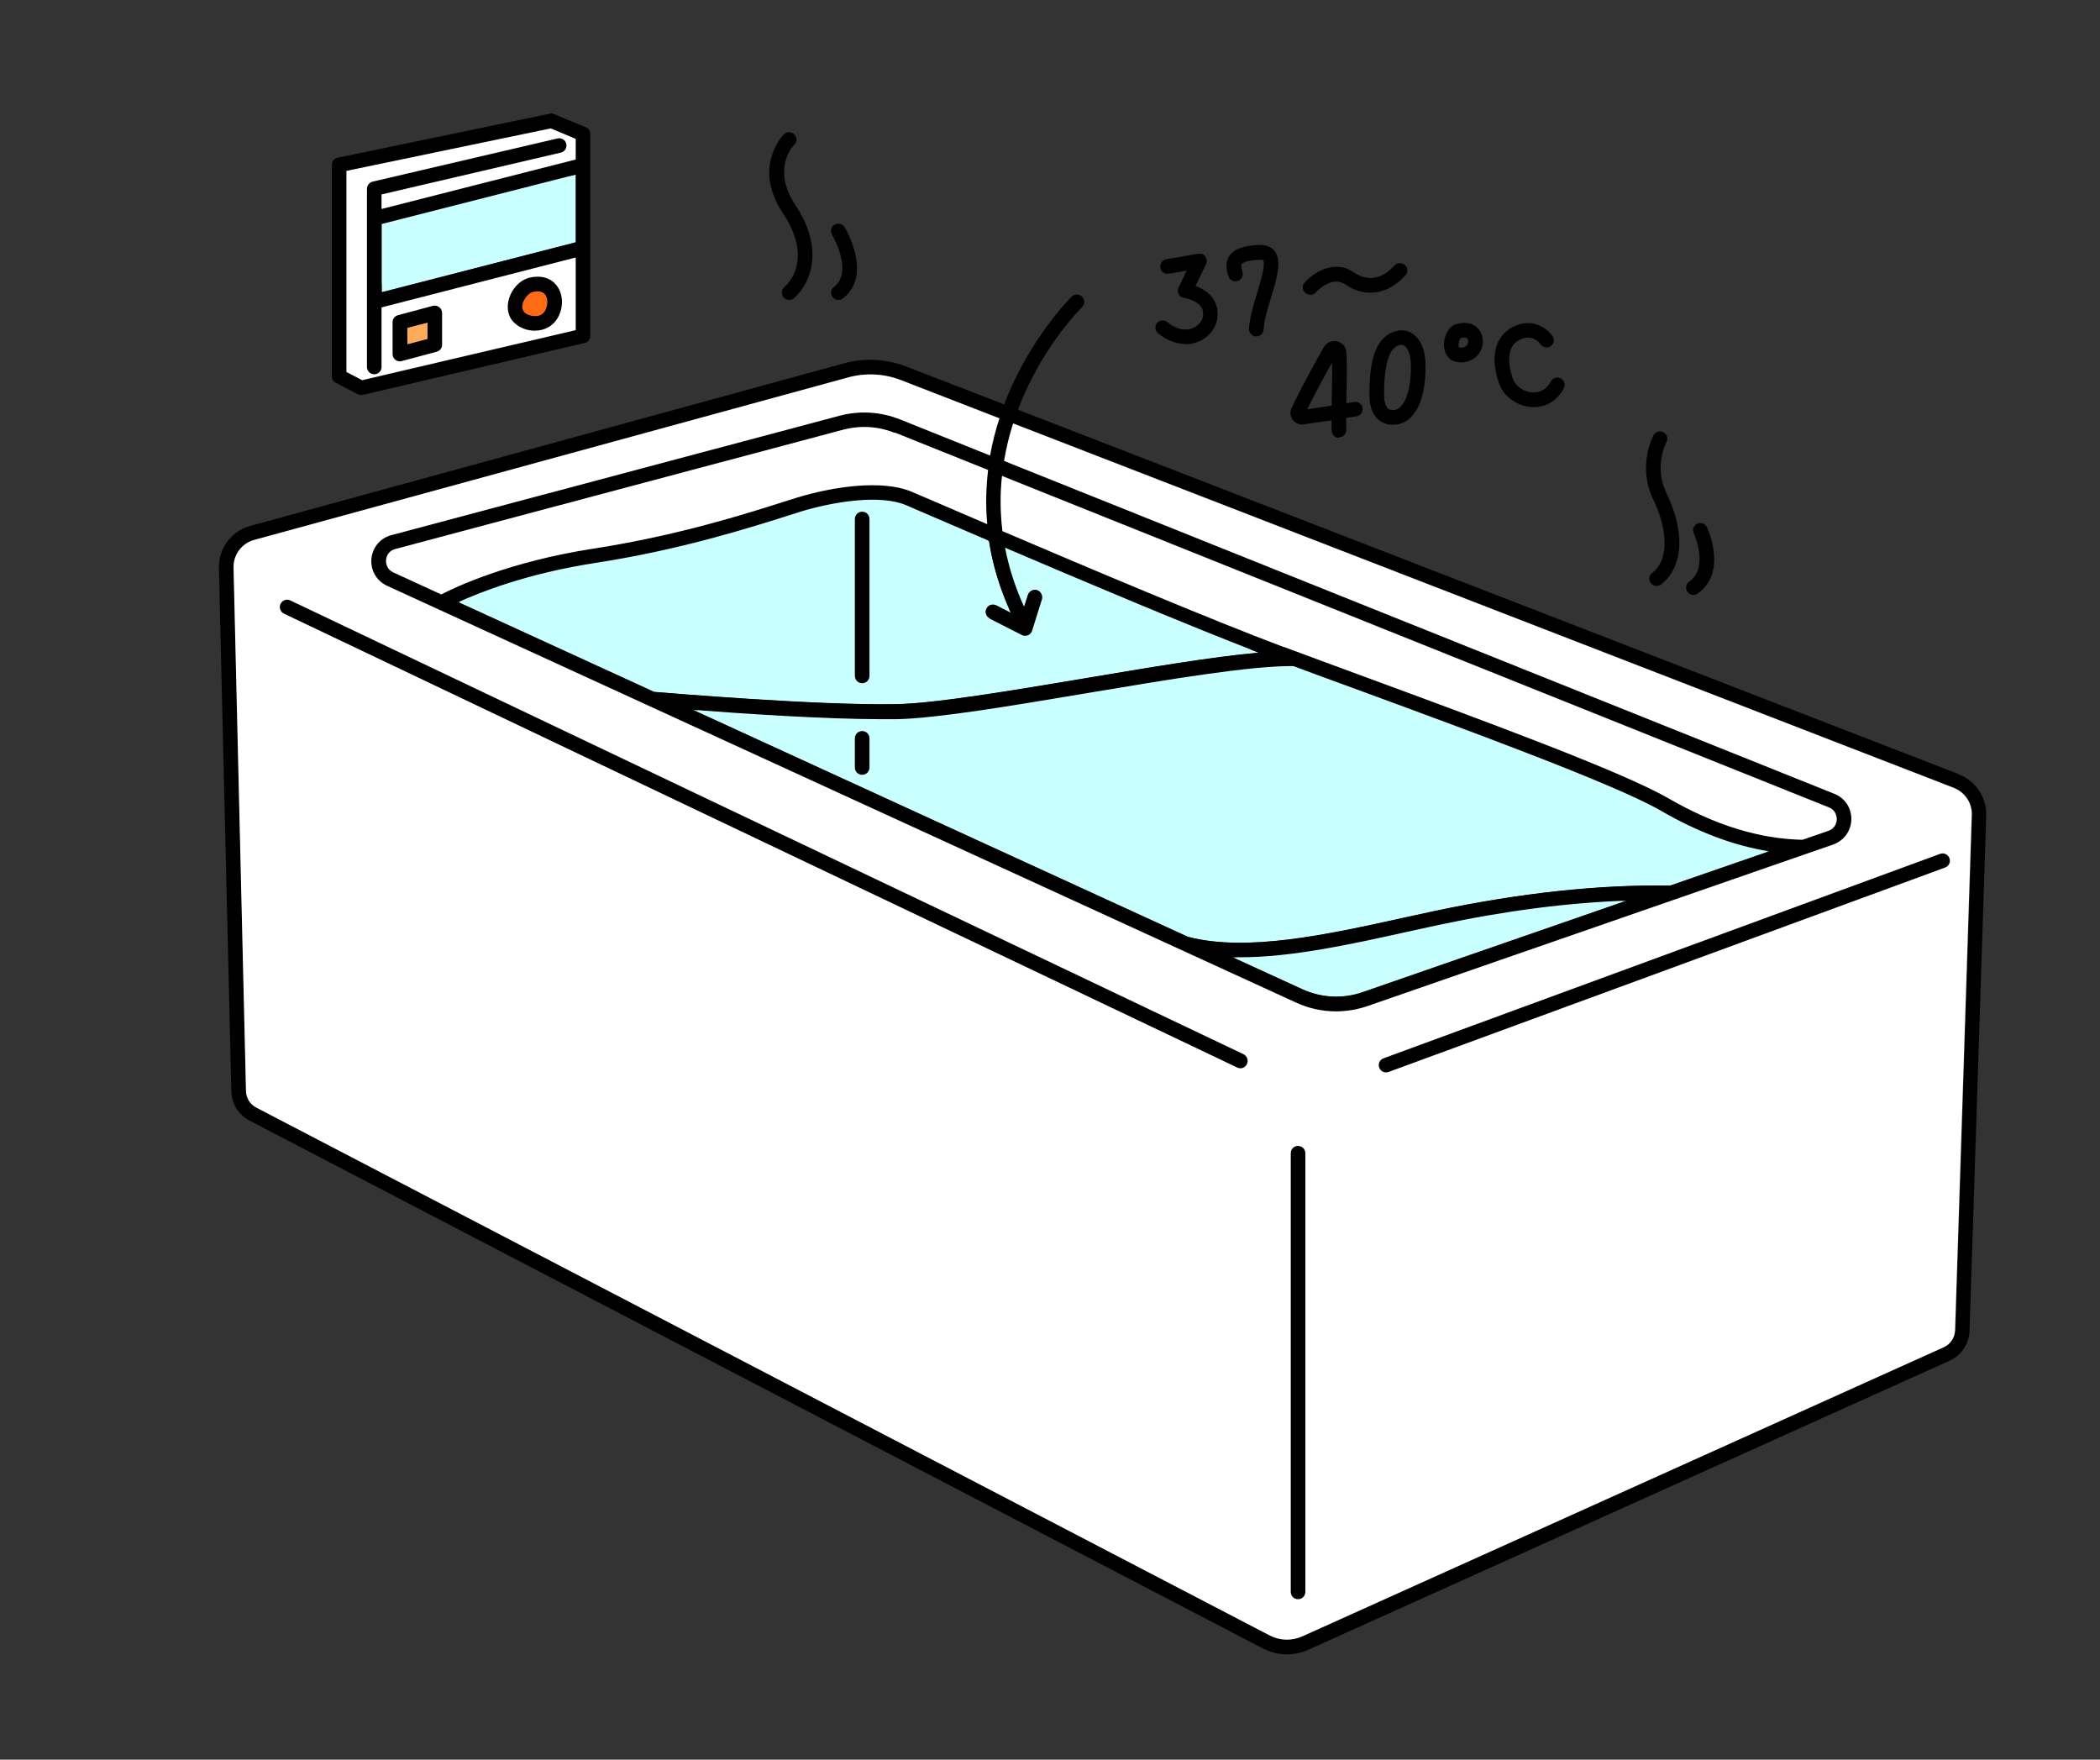
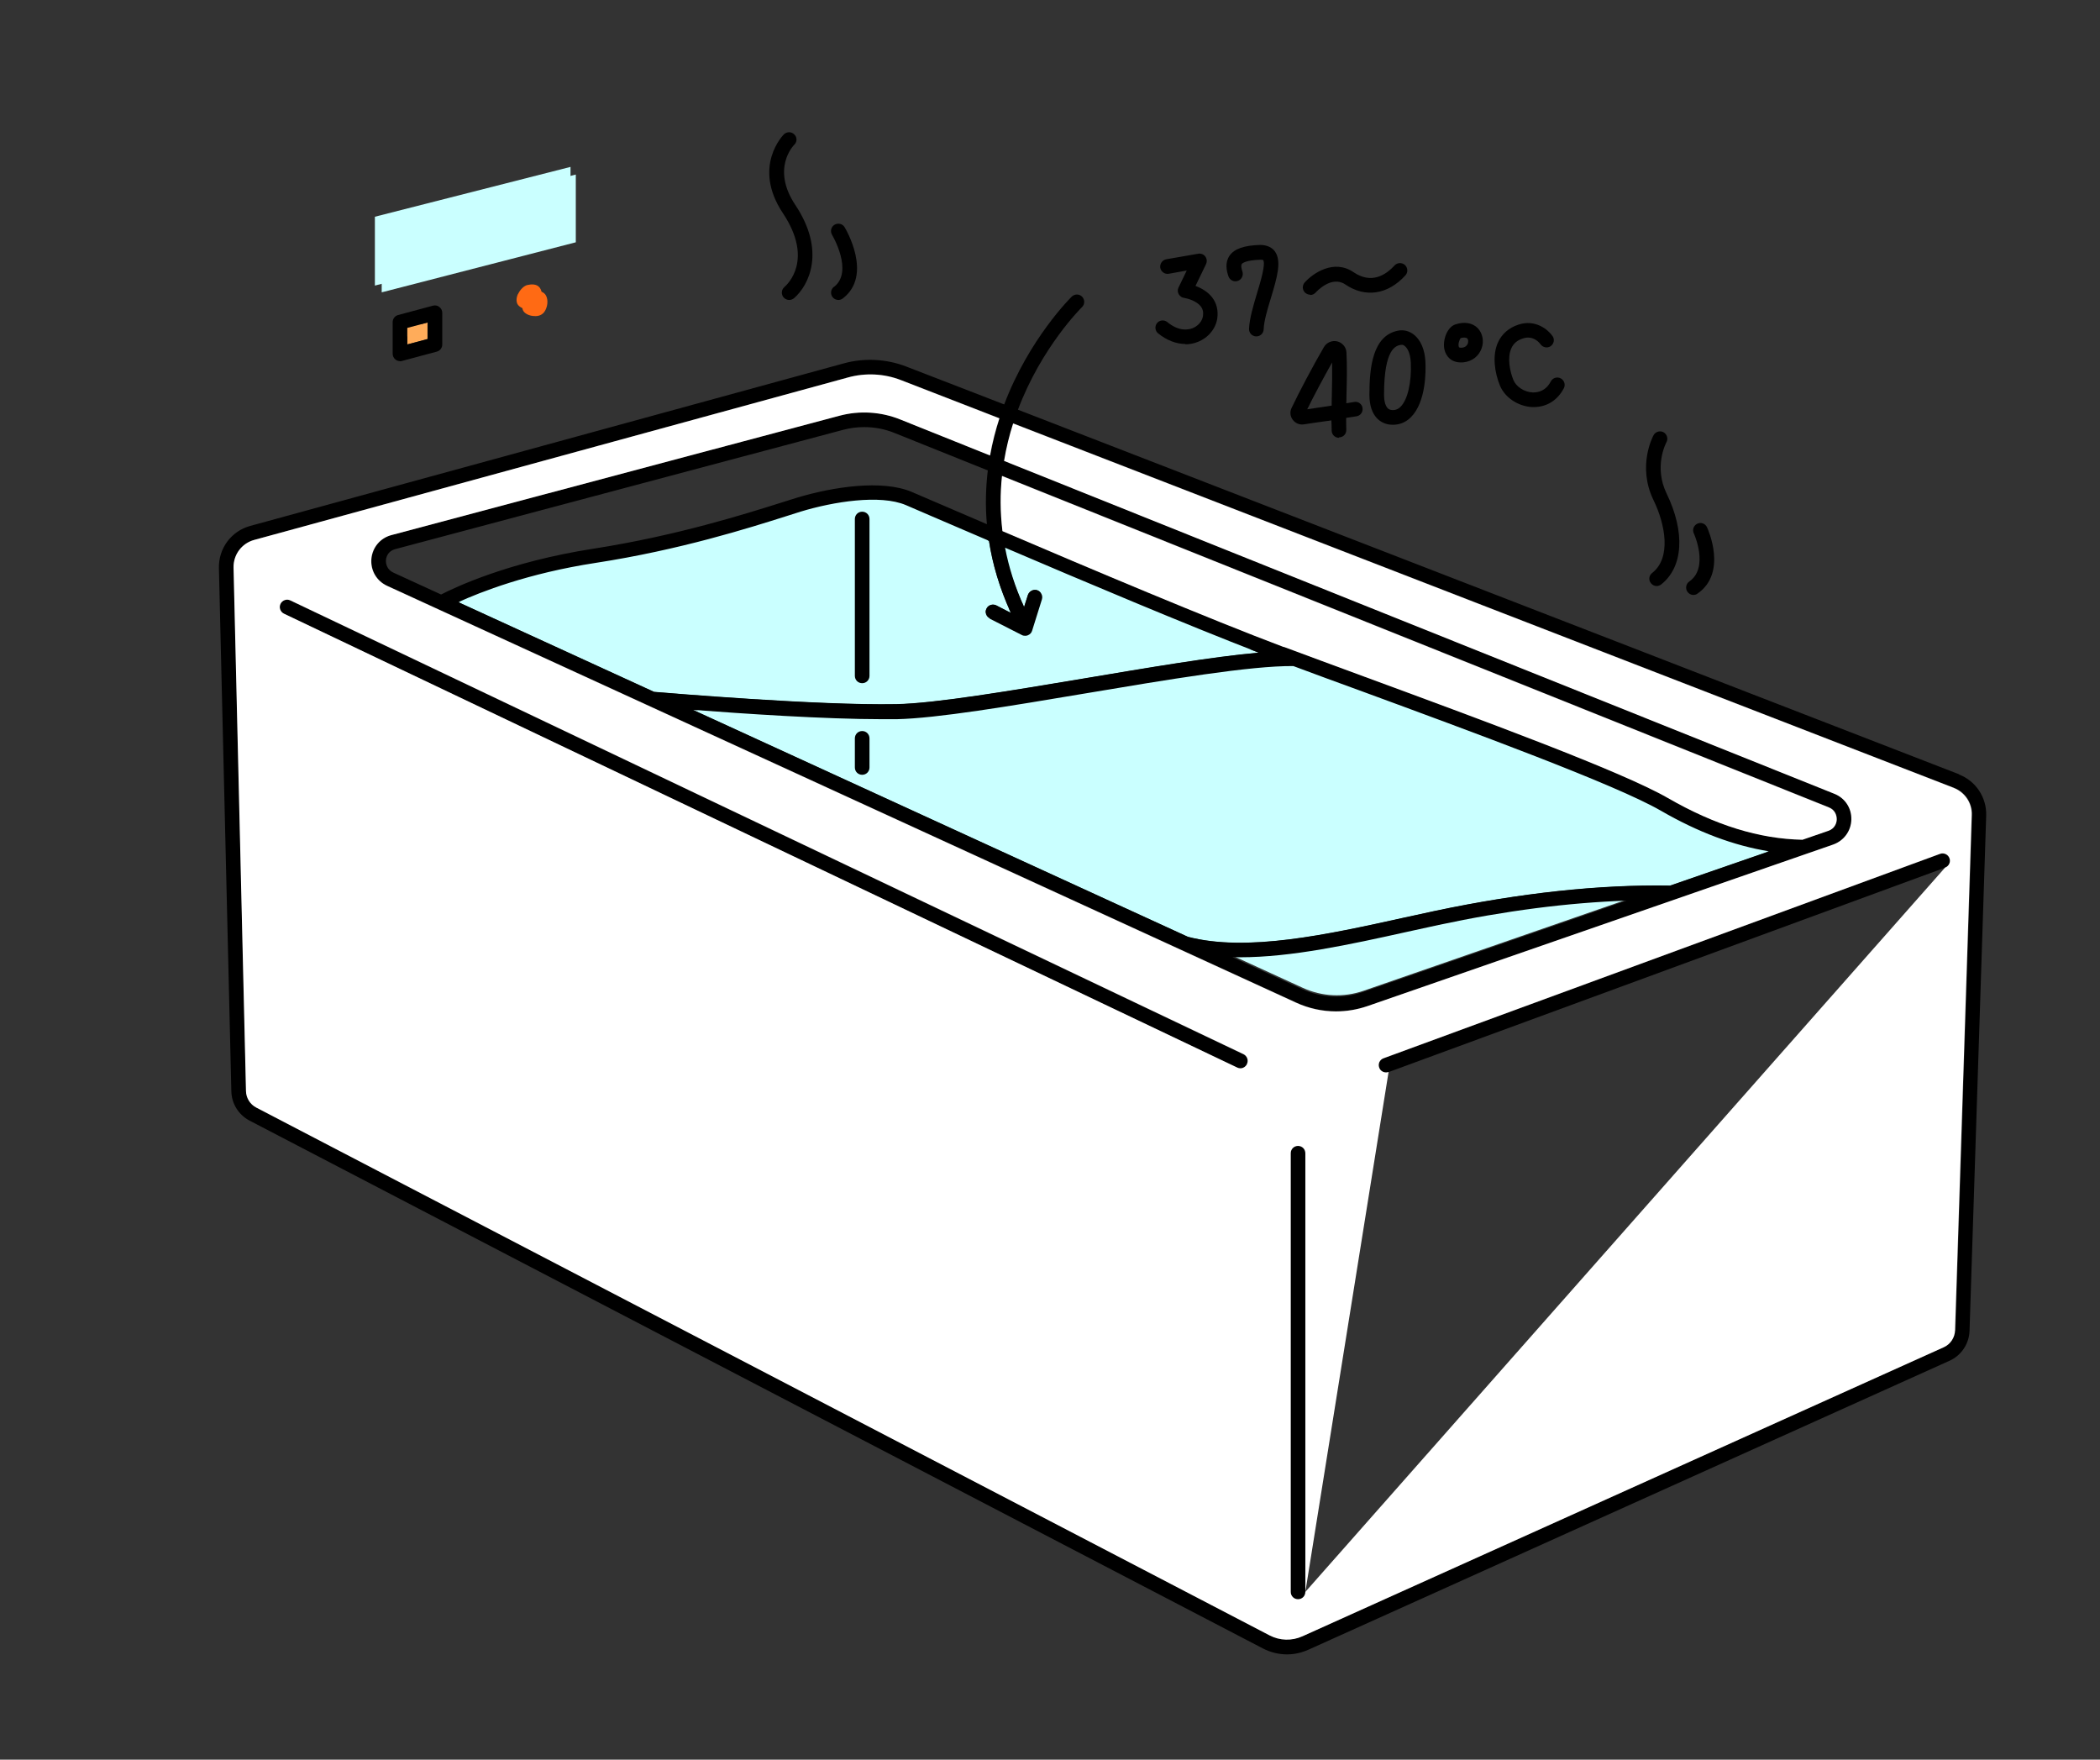
<svg xmlns="http://www.w3.org/2000/svg" width="259" height="217" viewBox="0 0 259 217" fill="none">
  <rect x="0" y="0" width="259" height="217" fill="#333333" stroke="none" />
  <mask id="mask0_553_62" style="mask-type:alpha" maskUnits="userSpaceOnUse" x="0" y="0" width="259" height="217">
    <rect width="259" height="217" fill="#D9D9D9" />
  </mask>
  <g mask="url(#mask0_553_62)">
</g>
  <path d="M206.378 108.943C197.596 108.798 187.778 109.852 177.251 112.07C175.924 112.361 174.579 112.652 173.233 112.943C163.67 115.052 153.797 117.216 146.452 115.307L84.926 87.107C91.035 87.58 101.307 88.271 108.435 88.271C109.071 88.271 109.671 88.271 110.253 88.271C115.271 88.162 124.271 86.653 133.798 85.053C143.87 83.362 154.27 81.617 159.561 81.671C162.052 82.598 164.852 83.635 167.815 84.707C181.96 89.907 199.578 96.38 205.232 99.634C209.887 102.325 214.323 103.98 218.687 104.689L206.396 108.943H206.378Z" fill="#CAFFFF" />
  <path d="M200.923 110.834L168.179 122.179C165.706 123.034 163.051 122.907 160.67 121.816L151.979 117.834C152.306 117.834 152.615 117.852 152.943 117.852C159.342 117.852 166.579 116.27 173.633 114.707C174.978 114.416 176.306 114.125 177.633 113.834C185.906 112.07 193.705 111.07 200.942 110.816L200.923 110.834Z" fill="#CAFFFF" />
  <path d="M121.816 75.78L125.816 77.817C125.943 77.889 126.089 77.907 126.234 77.907C126.361 77.907 126.471 77.889 126.58 77.835C126.834 77.726 127.016 77.526 127.089 77.271L128.307 73.38C128.452 72.908 128.18 72.398 127.707 72.235C127.234 72.09 126.725 72.362 126.561 72.835L126.089 74.326C124.943 71.799 124.18 69.344 123.725 66.962C133.325 71.071 146.343 76.562 155.252 79.998C149.47 80.507 141.379 81.889 133.47 83.216C124.434 84.725 115.071 86.307 110.198 86.398C100.417 86.58 81.89 85.016 80.09 84.871L55.763 73.726C58.472 72.489 64.399 70.144 72.817 68.853C83.326 67.235 91.908 64.508 96.508 63.053C97.217 62.835 97.817 62.635 98.344 62.471C102.362 61.253 108.18 60.308 111.398 61.672L114.434 62.981C116.289 63.781 118.816 64.871 121.725 66.108C122.162 68.962 123.034 71.962 124.434 75.053L122.634 74.126C122.198 73.908 121.634 74.071 121.416 74.526C121.18 74.98 121.362 75.526 121.816 75.744V75.78Z" fill="#CAFFFF" />
  <path d="M46.236 26.727L70.363 20.581V29L46.236 35.218V26.727Z" fill="#CAFFFF" />
  <path d="M49.418 39.636L51.927 38.963V41.017L49.418 41.69V39.636Z" fill="#FFAC5A" />
  <path d="M63.908 36.236C64.163 35.69 64.635 35.236 65.054 35.145C65.545 35.036 66.199 34.999 66.563 35.472C66.926 35.945 66.926 36.799 66.563 37.472C66.236 38.09 65.617 38.199 65.236 38.163C64.617 38.163 64.017 37.872 63.817 37.49C63.654 37.163 63.672 36.709 63.89 36.236H63.908Z" fill="#FF6A14" />
  <g clip-path="url(#clip0_553_62)">
    <path d="M205.964 109.226C197.251 109.081 187.51 110.128 177.066 112.329C175.749 112.618 174.414 112.907 173.079 113.196C163.591 115.289 153.795 117.436 146.508 115.541L85.464 87.553C91.525 88.022 101.717 88.708 108.788 88.708C109.42 88.708 110.015 88.708 110.592 88.708C115.571 88.6 124.5 87.102 133.953 85.514C143.946 83.836 154.264 82.103 159.514 82.157C161.985 83.078 164.763 84.106 167.703 85.171C181.738 90.332 199.217 96.756 204.827 99.986C209.445 102.657 213.847 104.299 218.176 105.003L205.982 109.226H205.964Z" fill="#CAFFFF" />
-     <path d="M200.552 111.103L168.064 122.363C165.611 123.211 162.977 123.085 160.614 122.002L151.992 118.05C152.316 118.05 152.623 118.068 152.948 118.068C159.297 118.068 166.477 116.498 173.476 114.946C174.811 114.657 176.128 114.369 177.444 114.08C185.652 112.33 193.391 111.337 200.57 111.084L200.552 111.103Z" fill="#CAFFFF" />
    <path d="M122.065 76.311L126.034 78.332C126.16 78.404 126.304 78.422 126.448 78.422C126.575 78.422 126.683 78.404 126.791 78.35C127.044 78.242 127.224 78.043 127.296 77.79L128.505 73.929C128.649 73.46 128.379 72.954 127.91 72.792C127.441 72.648 126.935 72.918 126.773 73.388L126.304 74.867C125.168 72.359 124.41 69.923 123.959 67.559C133.484 71.637 146.399 77.087 155.238 80.497C149.502 81.003 141.475 82.374 133.628 83.691C124.663 85.189 115.373 86.759 110.538 86.849C100.833 87.03 82.451 85.478 80.666 85.334L56.53 74.272C59.218 73.045 65.098 70.717 73.45 69.436C83.877 67.829 92.391 65.123 96.955 63.679C97.658 63.462 98.254 63.264 98.777 63.102C102.763 61.893 108.536 60.954 111.729 62.308L114.741 63.607C116.581 64.401 119.089 65.484 121.975 66.711C122.408 69.544 123.274 72.521 124.663 75.589L122.877 74.669C122.444 74.452 121.885 74.615 121.668 75.066C121.434 75.517 121.614 76.058 122.065 76.275V76.311Z" fill="#CAFFFF" />
    <path d="M47.077 27.624L71.015 21.525V29.88L47.077 36.051V27.624Z" fill="#CAFFFF" />
    <path d="M50.234 40.437L52.724 39.769V41.808L50.234 42.476V40.437Z" fill="#FFAC5A" />
    <path d="M64.611 37.062C64.864 36.521 65.333 36.069 65.748 35.979C66.235 35.871 66.884 35.835 67.245 36.304C67.606 36.773 67.606 37.621 67.245 38.289C66.92 38.903 66.307 39.011 65.928 38.975C65.315 38.975 64.719 38.686 64.521 38.307C64.359 37.982 64.377 37.531 64.593 37.062H64.611Z" fill="#FF6A14" />
    <path d="M241.645 95.493L125.546 50.524C128.469 42.782 133.357 37.964 133.447 37.874C133.808 37.531 133.808 36.954 133.466 36.593C133.123 36.232 132.546 36.232 132.185 36.575C132.095 36.665 126.935 41.736 123.851 49.874L111.765 45.2C109.33 44.262 106.606 44.118 104.098 44.803L30.878 64.852C28.533 65.484 26.946 67.613 27 70.049L28.533 134.597C28.569 136.113 29.435 137.485 30.77 138.188L155.744 203.278C156.682 203.765 157.71 204.018 158.72 204.018C159.622 204.018 160.524 203.82 161.372 203.441L240.454 167.801C241.897 167.151 242.853 165.708 242.908 164.138L244.964 100.582C245.036 98.344 243.683 96.305 241.609 95.511L241.645 95.493ZM241.14 164.047C241.104 164.95 240.562 165.762 239.751 166.123L160.668 201.762C159.351 202.358 157.872 202.322 156.591 201.654L31.618 136.582C30.86 136.185 30.373 135.409 30.355 134.543L28.822 69.995C28.786 68.407 29.832 66.999 31.365 66.584L104.603 46.536C106.75 45.94 109.077 46.067 111.151 46.861L123.292 51.571C122.823 53.014 122.426 54.548 122.137 56.154L111.025 51.697C108.68 50.758 106.046 50.596 103.593 51.246L48.304 65.971C46.915 66.332 45.959 67.505 45.833 68.912C45.706 70.338 46.464 71.637 47.781 72.233L159.893 123.626C161.462 124.348 163.121 124.708 164.817 124.708C166.116 124.708 167.433 124.492 168.696 124.059L226.131 104.137C227.466 103.668 228.35 102.459 228.386 101.051C228.422 99.643 227.592 98.398 226.294 97.875L123.887 56.822C124.157 55.198 124.536 53.664 125.005 52.202L241.031 97.153C242.402 97.677 243.286 99.03 243.232 100.492L241.176 164.047H241.14ZM205.964 109.207C197.251 109.063 187.51 110.11 177.066 112.311C175.749 112.6 174.414 112.889 173.079 113.177C163.59 115.271 153.795 117.418 146.508 115.523L85.464 87.535C91.525 88.004 101.717 88.69 108.788 88.69C109.42 88.69 110.015 88.69 110.592 88.69C115.571 88.582 124.5 87.084 133.953 85.496C143.946 83.818 154.264 82.085 159.514 82.139C161.985 83.06 164.763 84.088 167.703 85.153C181.738 90.314 199.217 96.738 204.827 99.968C209.445 102.639 213.847 104.281 218.176 104.985L205.982 109.207H205.964ZM200.552 111.084L168.064 122.345C165.611 123.193 162.977 123.066 160.614 121.984L151.991 118.032C152.316 118.032 152.623 118.05 152.948 118.05C159.297 118.05 166.477 116.48 173.476 114.928C174.811 114.639 176.128 114.35 177.444 114.062C185.652 112.311 193.391 111.319 200.57 111.066L200.552 111.084ZM122.065 76.293L126.034 78.314C126.16 78.386 126.304 78.404 126.448 78.404C126.575 78.404 126.683 78.386 126.791 78.332C127.044 78.224 127.224 78.025 127.296 77.772L128.505 73.911C128.649 73.442 128.379 72.936 127.91 72.774C127.441 72.629 126.935 72.9 126.773 73.369L126.304 74.849C125.168 72.341 124.41 69.905 123.959 67.541C133.484 71.619 146.399 77.069 155.238 80.479C149.502 80.984 141.475 82.356 133.628 83.673C124.663 85.171 115.373 86.741 110.538 86.831C100.833 87.012 82.452 85.46 80.666 85.315L56.53 74.254C59.218 73.026 65.098 70.699 73.45 69.417C83.877 67.811 92.391 65.105 96.955 63.661C97.658 63.444 98.254 63.246 98.777 63.083C102.763 61.874 108.536 60.936 111.729 62.289L114.741 63.589C116.581 64.383 119.089 65.465 121.975 66.692C122.408 69.526 123.274 72.503 124.663 75.571L122.877 74.65C122.444 74.434 121.885 74.596 121.668 75.047C121.434 75.499 121.614 76.04 122.065 76.257V76.293ZM222.307 103.541C216.968 103.433 211.538 101.755 205.711 98.398C199.957 95.096 182.405 88.636 168.299 83.439C164.637 82.085 161.227 80.84 158.341 79.757C149.322 76.365 134.133 69.959 123.652 65.465C123.364 63.083 123.364 60.81 123.598 58.662L225.572 99.535C226.312 99.824 226.546 100.492 226.546 100.997C226.546 101.52 226.258 102.152 225.518 102.422L222.325 103.523L222.307 103.541ZM121.74 64.653C119.251 63.589 117.104 62.668 115.481 61.965L112.45 60.665C108.806 59.114 102.727 60.034 98.254 61.387C97.731 61.55 97.117 61.748 96.414 61.965C91.886 63.39 83.48 66.061 73.18 67.667C62.699 69.291 56.079 72.449 54.401 73.315L48.502 70.608C47.781 70.266 47.564 69.598 47.6 69.075C47.636 68.551 47.961 67.92 48.737 67.721L104.026 52.996C104.856 52.779 105.722 52.671 106.588 52.671C107.868 52.671 109.131 52.906 110.322 53.393L121.83 58.013C121.578 60.124 121.506 62.362 121.722 64.689L121.74 64.653Z" fill="black" />
    <path d="M153.362 130.032L35.803 74.055C35.352 73.839 34.811 74.037 34.594 74.488C34.378 74.939 34.576 75.481 35.027 75.697L152.587 131.656C152.713 131.71 152.839 131.746 152.966 131.746C153.308 131.746 153.633 131.548 153.777 131.223C153.994 130.772 153.795 130.23 153.344 130.014L153.362 130.032Z" fill="black" />
    <path d="M239.264 105.31L170.626 130.519C170.157 130.699 169.922 131.205 170.084 131.674C170.211 132.035 170.572 132.269 170.932 132.269C171.041 132.269 171.149 132.269 171.239 132.215L239.877 107.006C240.346 106.825 240.58 106.32 240.418 105.851C240.256 105.382 239.733 105.147 239.264 105.31Z" fill="black" />
    <path d="M160.091 141.328C159.586 141.328 159.189 141.725 159.189 142.23V196.331C159.189 196.836 159.586 197.233 160.091 197.233C160.596 197.233 160.993 196.836 160.993 196.331V142.23C160.993 141.725 160.596 141.328 160.091 141.328Z" fill="black" />
    <path d="M106.335 63.102C105.83 63.102 105.433 63.499 105.433 64.004V83.349C105.433 83.854 105.83 84.251 106.335 84.251C106.84 84.251 107.237 83.854 107.237 83.349V64.004C107.237 63.499 106.84 63.102 106.335 63.102Z" fill="black" />
    <path d="M106.335 90.151C105.83 90.151 105.433 90.548 105.433 91.054V94.645C105.433 95.15 105.83 95.547 106.335 95.547C106.84 95.547 107.237 95.15 107.237 94.645V91.054C107.237 90.548 106.84 90.151 106.335 90.151Z" fill="black" />
    <path d="M96.738 35.402C96.359 35.727 96.323 36.304 96.648 36.683C96.829 36.882 97.081 36.99 97.334 36.99C97.55 36.99 97.749 36.918 97.929 36.773C99.769 35.185 101.879 30.963 98.091 25.279C95.097 20.785 97.857 17.952 97.965 17.844C98.326 17.501 98.326 16.924 97.965 16.581C97.622 16.22 97.045 16.22 96.684 16.563C96.648 16.599 92.716 20.515 96.558 26.289C100.4 32.063 97.099 35.095 96.72 35.42L96.738 35.402Z" fill="black" />
    <path d="M102.854 35.366C102.457 35.673 102.385 36.232 102.673 36.629C102.854 36.864 103.124 36.99 103.395 36.99C103.575 36.99 103.774 36.936 103.936 36.809C107.688 33.958 104.315 28.256 104.17 28.021C103.918 27.588 103.359 27.462 102.926 27.715C102.493 27.967 102.367 28.527 102.619 28.96C102.655 29.014 105.307 33.507 102.854 35.384V35.366Z" fill="black" />
    <path d="M203.763 70.662C203.366 70.969 203.294 71.529 203.619 71.926C203.799 72.16 204.07 72.269 204.322 72.269C204.521 72.269 204.719 72.196 204.882 72.07C207.605 69.923 207.858 65.628 205.549 60.864C203.943 57.562 205.459 54.656 205.531 54.53C205.765 54.097 205.603 53.555 205.17 53.303C204.737 53.068 204.178 53.231 203.943 53.664C203.853 53.808 201.905 57.489 203.925 61.658C205.369 64.617 206.18 68.768 203.763 70.662Z" fill="black" />
    <path d="M208.85 73.369C209.03 73.369 209.211 73.315 209.355 73.207C213.089 70.626 210.636 65.249 210.528 65.014C210.311 64.563 209.788 64.365 209.337 64.581C208.886 64.798 208.688 65.321 208.904 65.772C208.922 65.808 210.816 69.995 208.345 71.709C207.93 71.998 207.84 72.557 208.11 72.972C208.291 73.225 208.561 73.369 208.85 73.369Z" fill="black" />
-     <path d="M41.413 47.203L44.119 48.611C44.245 48.683 44.389 48.719 44.534 48.719C44.606 48.719 44.678 48.719 44.732 48.701L72.097 42.295C72.512 42.205 72.801 41.844 72.801 41.411V16.526C72.801 16.165 72.584 15.841 72.242 15.696L68.345 14.072C68.183 14 67.984 13.982 67.822 14.018L41.648 19.45C41.233 19.54 40.926 19.901 40.926 20.334V46.41C40.926 46.752 41.106 47.059 41.413 47.203ZM47.077 27.624L71.015 21.525V29.88L47.077 36.033V27.606V27.624ZM42.73 21.074L67.912 15.841L71.015 17.14V19.684L47.077 25.784V23.997L69.193 18.836C69.68 18.728 69.987 18.241 69.86 17.753C69.752 17.266 69.265 16.959 68.778 17.086L45.977 22.409C45.562 22.499 45.273 22.86 45.273 23.293V45.273C45.273 45.778 45.67 46.175 46.175 46.175C46.68 46.175 47.077 45.778 47.077 45.273V37.928L71.015 31.775V40.725L44.678 46.897L42.748 45.886V21.074H42.73Z" fill="black" />
    <path d="M146.183 42.458C146.706 42.458 147.229 42.368 147.716 42.169C149.015 41.664 149.953 40.527 150.134 39.246C150.26 38.289 150.061 37.423 149.52 36.701C148.943 35.943 148.113 35.51 147.446 35.258L148.745 32.569C148.889 32.262 148.853 31.901 148.654 31.631C148.456 31.36 148.113 31.234 147.788 31.288L143.838 31.973C143.351 32.064 143.026 32.533 143.098 33.02C143.189 33.507 143.658 33.85 144.145 33.76L146.363 33.363L145.353 35.456C145.227 35.709 145.227 36.016 145.371 36.268C145.516 36.521 145.75 36.701 146.039 36.737C146.4 36.791 147.554 37.08 148.095 37.784C148.348 38.109 148.438 38.506 148.366 38.975C148.276 39.607 147.77 40.202 147.085 40.473C146.526 40.689 145.389 40.888 143.964 39.715C143.585 39.408 143.008 39.462 142.702 39.841C142.395 40.22 142.449 40.798 142.828 41.104C143.892 41.971 145.083 42.422 146.219 42.422L146.183 42.458Z" fill="black" />
    <path d="M152.659 34.644C153.128 34.481 153.381 33.976 153.236 33.507C153.074 33.038 153.056 32.713 153.146 32.569C153.218 32.46 153.633 32.081 155.491 32.027C155.69 32.027 155.78 32.063 155.78 32.063C156.14 32.532 155.437 34.824 155.022 36.196C154.571 37.712 154.102 39.281 154.048 40.545C154.03 41.05 154.409 41.465 154.914 41.483H154.95C155.437 41.483 155.834 41.104 155.852 40.617C155.888 39.57 156.321 38.127 156.754 36.719C157.493 34.265 158.125 32.154 157.205 30.962C156.934 30.602 156.357 30.205 155.437 30.205C153.453 30.259 152.244 30.674 151.649 31.522C151.054 32.388 151.27 33.381 151.504 34.066C151.667 34.535 152.172 34.806 152.641 34.644H152.659Z" fill="black" />
    <path d="M188.935 50.199C188.935 50.199 189.079 50.199 189.17 50.199C190.757 50.199 192.092 49.369 192.868 47.889C193.102 47.456 192.94 46.897 192.489 46.662C192.056 46.428 191.497 46.59 191.262 47.041C190.649 48.214 189.693 48.413 189.025 48.395C187.979 48.34 186.987 47.691 186.644 46.843C186.211 45.76 185.869 44.082 186.41 42.927C186.68 42.349 187.131 41.952 187.835 41.736C189.134 41.303 189.909 42.331 189.999 42.458C190.288 42.855 190.847 42.963 191.244 42.692C191.659 42.403 191.767 41.844 191.479 41.447C190.937 40.653 189.368 39.336 187.258 40.039C186.103 40.418 185.237 41.176 184.768 42.187C183.992 43.847 184.371 46.031 184.985 47.528C185.58 49.008 187.221 50.109 188.953 50.199H188.935Z" fill="black" />
    <path d="M180.168 44.695C180.294 44.695 180.403 44.695 180.547 44.677C181.575 44.551 182.387 43.919 182.73 42.963C183.054 42.079 182.856 41.104 182.261 40.472C181.611 39.805 180.619 39.642 179.501 40.003C178.455 40.346 177.895 41.988 178.148 43.107C178.328 43.901 178.942 44.695 180.186 44.695H180.168ZM180.132 41.7C180.511 41.591 180.818 41.609 180.962 41.736C181.088 41.862 181.106 42.115 181.034 42.349C180.98 42.512 180.8 42.818 180.349 42.873C180.222 42.873 179.988 42.909 179.934 42.8C179.789 42.494 179.988 41.88 180.15 41.7H180.132Z" fill="black" />
    <path d="M49.332 44.551C49.332 44.551 49.495 44.551 49.567 44.515L53.878 43.36C54.275 43.252 54.545 42.891 54.545 42.494V38.578C54.545 38.289 54.419 38.036 54.185 37.856C53.968 37.675 53.68 37.621 53.409 37.694L49.098 38.848C48.701 38.957 48.43 39.318 48.43 39.715V43.63C48.43 43.919 48.557 44.172 48.791 44.352C48.953 44.479 49.152 44.533 49.332 44.533V44.551ZM50.234 40.436L52.742 39.769V41.808L50.234 42.476V40.436Z" fill="black" />
-     <path d="M65.91 40.797H65.946C67.191 40.797 68.273 40.184 68.814 39.173C69.518 37.874 69.464 36.286 68.67 35.239C67.948 34.283 66.722 33.922 65.333 34.247C64.359 34.464 63.457 35.276 62.97 36.322C62.519 37.297 62.501 38.325 62.916 39.155C63.421 40.13 64.611 40.797 65.91 40.797ZM64.611 37.08C64.864 36.539 65.333 36.088 65.748 35.997C66.235 35.889 66.884 35.853 67.245 36.322C67.606 36.791 67.606 37.639 67.245 38.307C66.92 38.921 66.307 39.029 65.928 38.993C65.315 38.993 64.719 38.704 64.521 38.325C64.359 38 64.377 37.549 64.593 37.08H64.611Z" fill="black" />
    <path d="M161.606 36.376C161.859 36.376 162.093 36.268 162.274 36.07C162.346 35.979 164.222 33.922 165.918 35.077C168.389 36.755 171.167 36.34 173.332 33.958C173.674 33.597 173.638 33.02 173.277 32.677C172.917 32.352 172.339 32.37 171.997 32.731C170.896 33.94 169.128 35.059 166.928 33.561C164.511 31.919 161.931 33.688 160.903 34.843C160.578 35.221 160.614 35.781 160.975 36.106C161.155 36.25 161.354 36.34 161.57 36.34L161.606 36.376Z" fill="black" />
    <path d="M165.142 53.989C164.655 53.989 164.258 53.61 164.24 53.123C164.24 52.726 164.222 52.292 164.204 51.841C163.987 51.877 163.771 51.913 163.554 51.932C162.652 52.058 161.751 52.184 160.831 52.329C160.289 52.419 159.766 52.202 159.442 51.769C159.117 51.354 159.063 50.777 159.297 50.307C160.163 48.467 161.985 45.02 163.284 42.801C163.627 42.223 164.276 41.953 164.925 42.097C165.557 42.259 166.026 42.801 166.062 43.45C166.152 45.11 166.116 47.023 166.062 48.864C166.062 49.153 166.062 49.441 166.044 49.73C166.368 49.676 166.693 49.622 167.018 49.568C167.505 49.477 167.974 49.82 168.046 50.307C168.118 50.795 167.794 51.264 167.306 51.336C166.874 51.408 166.441 51.48 166.026 51.535C166.026 52.058 166.026 52.545 166.044 52.996C166.062 53.502 165.683 53.917 165.178 53.935H165.142V53.989ZM164.294 44.695C163.248 46.554 162.003 48.882 161.227 50.47C161.913 50.362 162.616 50.271 163.302 50.163C163.609 50.109 163.915 50.073 164.24 50.019C164.24 49.64 164.24 49.243 164.258 48.846C164.294 47.438 164.312 45.995 164.294 44.677V44.695Z" fill="black" />
    <path d="M171.78 52.382C171.474 52.382 171.239 52.346 171.113 52.31C170.445 52.166 168.894 51.498 168.894 48.683C168.894 45.327 169.291 41.393 172.412 40.779C173.097 40.635 173.801 40.815 174.378 41.266C175.226 41.934 175.731 43.125 175.803 44.623C175.857 45.742 175.893 49.567 174.017 51.444C173.259 52.22 172.394 52.382 171.78 52.382ZM172.863 42.53C172.863 42.53 172.79 42.53 172.754 42.53C172.195 42.638 170.698 42.927 170.698 48.665C170.698 49.297 170.806 50.379 171.51 50.542C171.672 50.578 172.249 50.668 172.736 50.163C173.62 49.279 174.107 47.131 173.999 44.695C173.927 43.342 173.458 42.836 173.259 42.674C173.133 42.566 172.989 42.512 172.863 42.512V42.53Z" fill="black" />
-     <path d="M110.34 53.375C109.149 52.906 107.886 52.653 106.606 52.653C105.74 52.653 104.874 52.761 104.044 52.978L48.755 67.703C47.979 67.901 47.654 68.533 47.618 69.056C47.582 69.579 47.781 70.247 48.52 70.59L54.419 73.297C56.097 72.431 62.717 69.273 73.198 67.649C83.498 66.061 91.904 63.39 96.432 61.946C97.135 61.73 97.749 61.531 98.272 61.369C102.745 59.997 108.824 59.095 112.468 60.647L115.499 61.946C117.122 62.65 119.287 63.57 121.758 64.635C121.542 62.307 121.614 60.069 121.866 57.958L110.358 53.339L110.34 53.375Z" fill="white" />
    <path d="M158.341 79.775C161.227 80.858 164.637 82.103 168.299 83.457C182.405 88.654 199.957 95.096 205.711 98.416C211.538 101.773 216.968 103.451 222.307 103.559L225.5 102.458C226.239 102.206 226.528 101.556 226.528 101.033C226.528 100.509 226.294 99.86 225.554 99.571L123.58 58.698C123.346 60.846 123.346 63.119 123.634 65.501C134.133 69.995 149.304 76.401 158.323 79.793L158.341 79.775Z" fill="white" />
-     <path d="M240.995 97.171L124.951 52.22C124.482 53.682 124.103 55.215 123.833 56.84L226.24 97.893C227.556 98.416 228.368 99.661 228.332 101.069C228.296 102.476 227.412 103.685 226.077 104.155L168.641 124.077C167.379 124.51 166.08 124.726 164.763 124.726C163.085 124.726 161.408 124.365 159.838 123.644L47.745 72.25C46.446 71.655 45.688 70.356 45.797 68.93C45.923 67.504 46.897 66.35 48.268 65.989L103.557 51.264C106.01 50.614 108.644 50.776 110.989 51.715L122.101 56.172C122.39 54.566 122.787 53.032 123.256 51.588L111.115 46.879C109.041 46.066 106.714 45.958 104.567 46.554L31.347 66.584C29.814 66.999 28.768 68.407 28.804 69.995L30.337 134.543C30.355 135.409 30.842 136.185 31.6 136.582L156.573 201.672C157.854 202.34 159.333 202.376 160.65 201.78L239.733 166.141C240.544 165.78 241.086 164.968 241.122 164.065L243.178 100.509C243.232 99.048 242.348 97.712 240.977 97.171H240.995ZM153.795 131.223C153.633 131.548 153.308 131.746 152.984 131.746C152.857 131.746 152.713 131.71 152.605 131.656L35.027 75.679C34.576 75.462 34.378 74.921 34.594 74.47C34.811 74.019 35.352 73.82 35.803 74.037L153.362 129.996C153.813 130.212 154.012 130.754 153.795 131.205V131.223ZM160.993 196.312C160.993 196.818 160.596 197.215 160.091 197.215C159.586 197.215 159.189 196.818 159.189 196.312V142.212C159.189 141.707 159.586 141.31 160.091 141.31C160.596 141.31 160.993 141.707 160.993 142.212V196.312ZM239.895 106.988L171.257 132.197C171.149 132.233 171.041 132.251 170.95 132.251C170.59 132.251 170.229 132.035 170.103 131.656C169.922 131.187 170.175 130.663 170.644 130.501L239.282 105.291C239.751 105.129 240.274 105.364 240.436 105.833C240.617 106.302 240.364 106.825 239.895 106.988Z" fill="white" />
-     <path d="M67.912 15.841L42.73 21.074V45.868L44.66 46.879L70.997 40.707V31.757L47.059 37.91V45.255C47.059 45.76 46.663 46.157 46.157 46.157C45.652 46.157 45.255 45.76 45.255 45.255V23.276C45.255 22.86 45.544 22.5 45.959 22.391L68.76 17.068C69.247 16.96 69.734 17.248 69.842 17.736C69.951 18.223 69.662 18.71 69.175 18.818L47.059 23.979V25.766L70.997 19.666V17.122L67.894 15.823L67.912 15.841ZM62.97 36.304C63.457 35.24 64.359 34.446 65.333 34.229C66.722 33.904 67.948 34.265 68.67 35.222C69.464 36.268 69.536 37.856 68.814 39.156C68.255 40.184 67.191 40.779 65.946 40.779H65.91C64.629 40.779 63.421 40.094 62.916 39.137C62.501 38.307 62.519 37.279 62.97 36.304ZM48.412 39.733C48.412 39.318 48.683 38.975 49.08 38.867L53.391 37.712C53.661 37.64 53.95 37.712 54.167 37.874C54.383 38.037 54.527 38.307 54.527 38.596V42.512C54.527 42.927 54.257 43.27 53.86 43.378L49.549 44.533C49.549 44.533 49.386 44.569 49.314 44.569C49.116 44.569 48.917 44.497 48.773 44.389C48.556 44.226 48.412 43.956 48.412 43.667V39.751V39.733Z" fill="white" />
+     <path d="M240.995 97.171L124.951 52.22C124.482 53.682 124.103 55.215 123.833 56.84L226.24 97.893C227.556 98.416 228.368 99.661 228.332 101.069C228.296 102.476 227.412 103.685 226.077 104.155L168.641 124.077C167.379 124.51 166.08 124.726 164.763 124.726C163.085 124.726 161.408 124.365 159.838 123.644L47.745 72.25C46.446 71.655 45.688 70.356 45.797 68.93C45.923 67.504 46.897 66.35 48.268 65.989L103.557 51.264C106.01 50.614 108.644 50.776 110.989 51.715L122.101 56.172C122.39 54.566 122.787 53.032 123.256 51.588L111.115 46.879C109.041 46.066 106.714 45.958 104.567 46.554L31.347 66.584C29.814 66.999 28.768 68.407 28.804 69.995L30.337 134.543C30.355 135.409 30.842 136.185 31.6 136.582L156.573 201.672C157.854 202.34 159.333 202.376 160.65 201.78L239.733 166.141C240.544 165.78 241.086 164.968 241.122 164.065L243.178 100.509C243.232 99.048 242.348 97.712 240.977 97.171H240.995ZM153.795 131.223C153.633 131.548 153.308 131.746 152.984 131.746C152.857 131.746 152.713 131.71 152.605 131.656L35.027 75.679C34.576 75.462 34.378 74.921 34.594 74.47C34.811 74.019 35.352 73.82 35.803 74.037L153.362 129.996C153.813 130.212 154.012 130.754 153.795 131.205V131.223ZM160.993 196.312C160.993 196.818 160.596 197.215 160.091 197.215C159.586 197.215 159.189 196.818 159.189 196.312V142.212C159.189 141.707 159.586 141.31 160.091 141.31C160.596 141.31 160.993 141.707 160.993 142.212V196.312ZL171.257 132.197C171.149 132.233 171.041 132.251 170.95 132.251C170.59 132.251 170.229 132.035 170.103 131.656C169.922 131.187 170.175 130.663 170.644 130.501L239.282 105.291C239.751 105.129 240.274 105.364 240.436 105.833C240.617 106.302 240.364 106.825 239.895 106.988Z" fill="white" />
  </g>
  <defs>
    <clipPath id="clip0_553_62">
      <rect width="218" height="190" fill="white" transform="translate(27 14)" />
    </clipPath>
  </defs>
</svg>